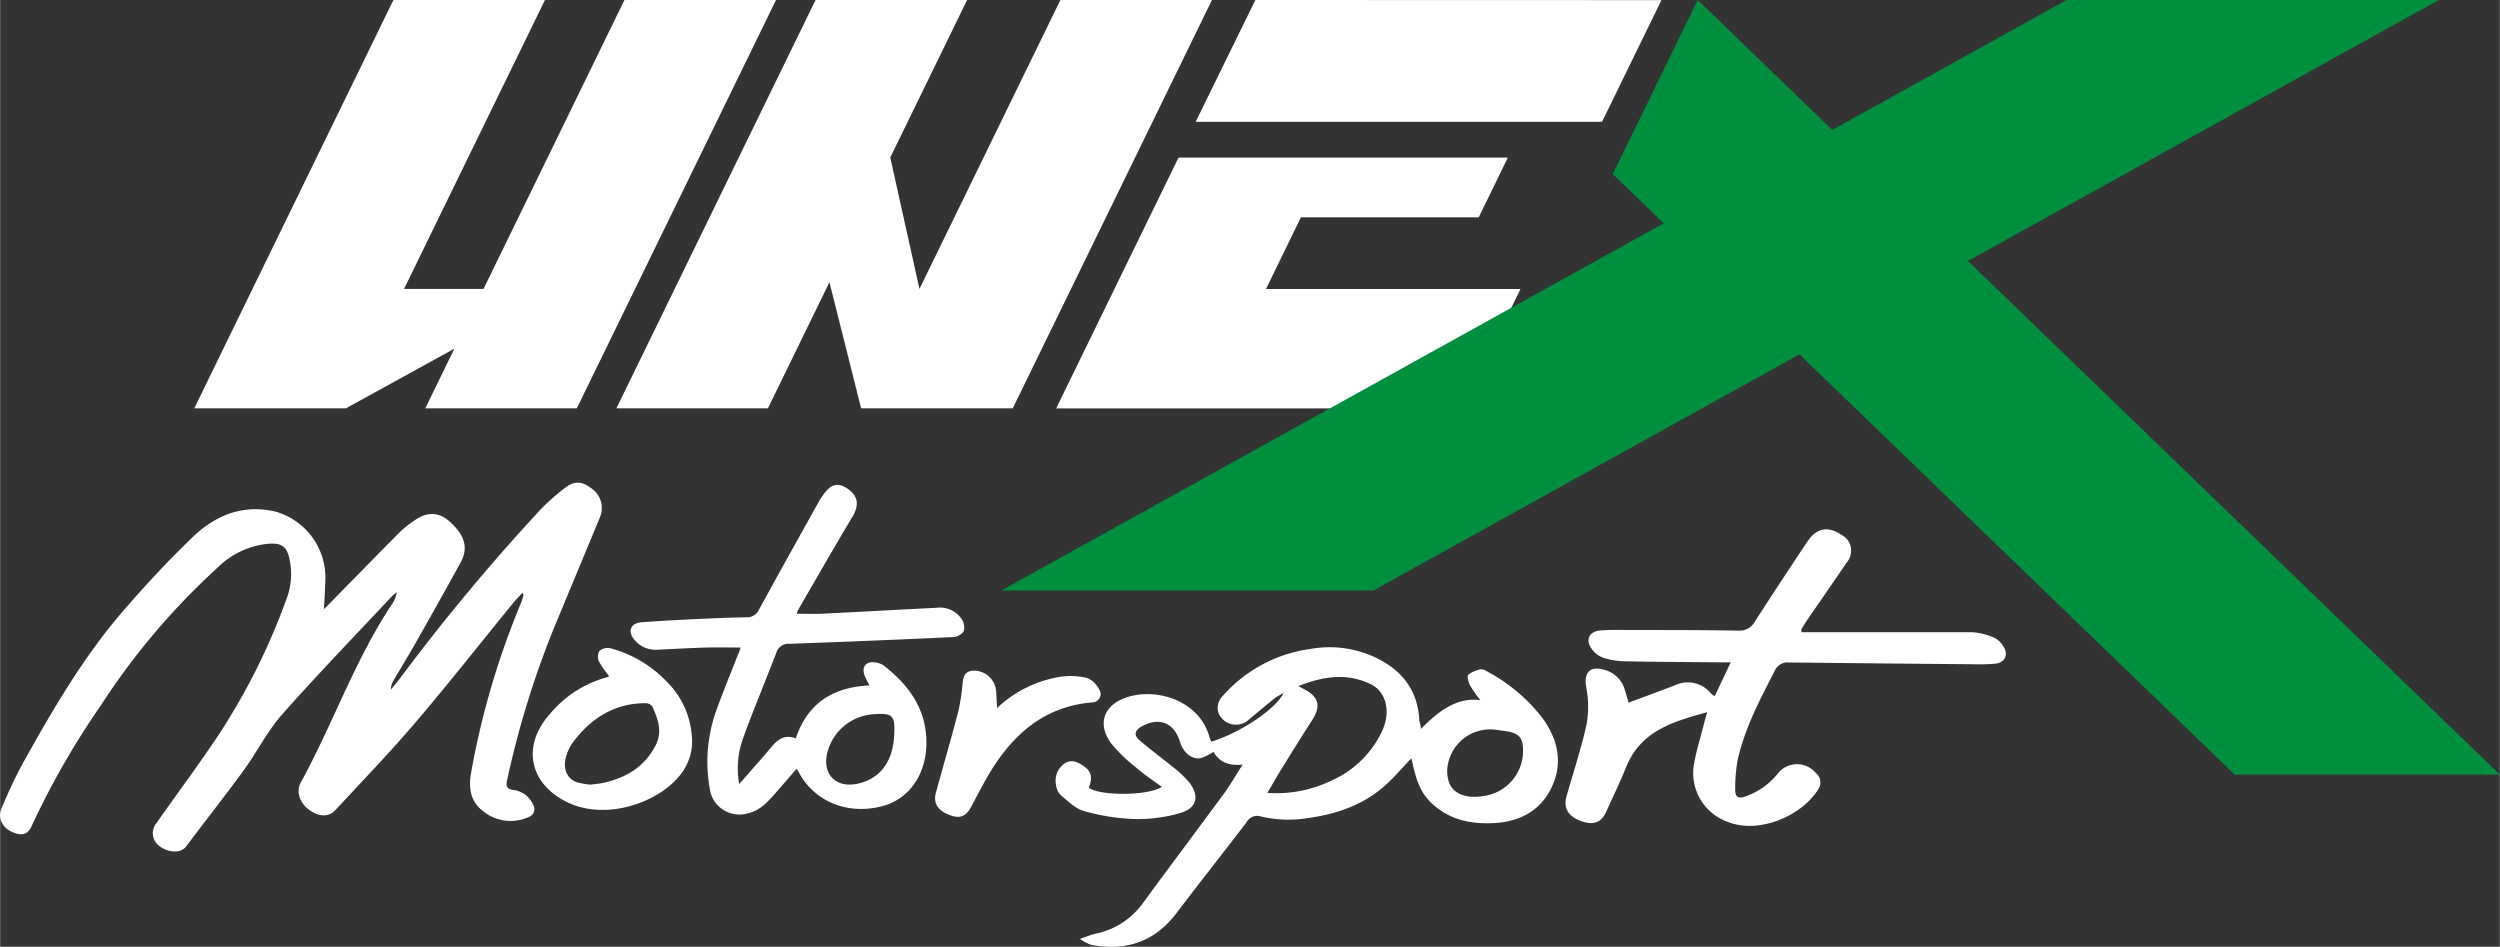
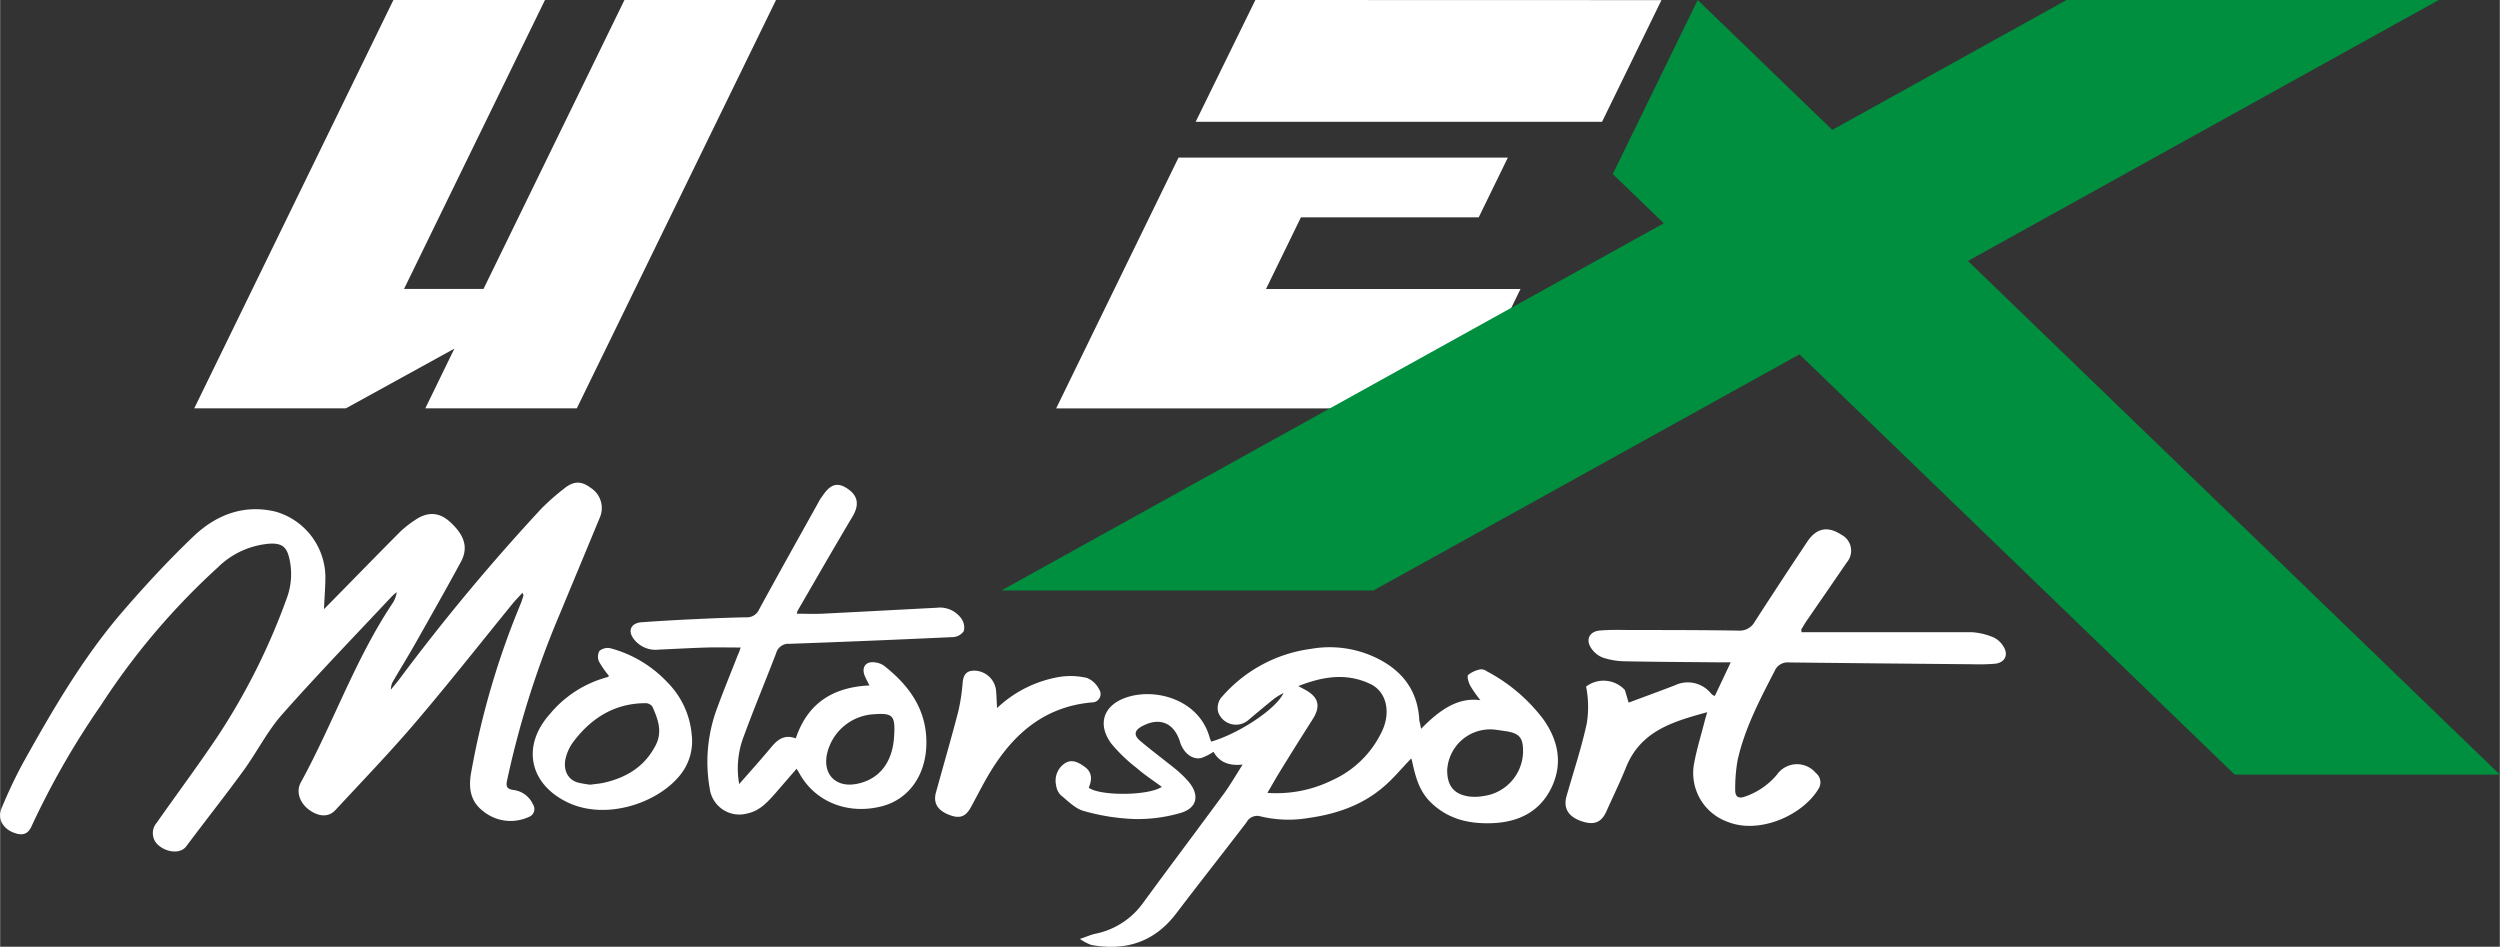
<svg xmlns="http://www.w3.org/2000/svg" id="Capa_1" data-name="Capa 1" width="147.67mm" height="55.92mm" viewBox="0 0 418.58 158.53">
  <rect x="0" y="0" width="418.58" height="158.53" fill="#333333" stroke="none" />
  <defs>
    <style>.cls-1{fill:#fff;}.cls-2{fill:#008f3e;}</style>
  </defs>
  <path class="cls-1" d="M176.41,455.32c-.61.67-1.18,1.23-1.68,1.85-5.38,6.6-10.65,13.3-16.17,19.78-4.32,5.07-8.95,9.87-13.48,14.76-1.12,1.21-2.74,1.15-4.35,0s-2.3-3.07-1.45-4.62c5.39-9.82,9.07-20.57,15.32-29.94a4.54,4.54,0,0,0,.75-1.93,9.78,9.78,0,0,0-.77.65c-6.17,6.59-12.45,13.07-18.43,19.83-2.48,2.81-4.21,6.29-6.43,9.35-3.13,4.3-6.43,8.46-9.61,12.72-1,1.33-3.16,1-4.45,0a2.66,2.66,0,0,1-.51-3.93c3.42-4.88,7-9.67,10.31-14.63a109,109,0,0,0,11.44-22.88,11.64,11.64,0,0,0,.5-6.59c-.43-2-1.15-2.71-3.19-2.65a13.89,13.89,0,0,0-8.84,4,117.89,117.89,0,0,0-19.59,23.12,135.64,135.64,0,0,0-11.57,20.18c-.61,1.38-1.54,1.68-3.06,1.08-1.78-.7-2.68-2.32-2-4a79.58,79.58,0,0,1,3.67-7.75c4.92-8.82,10-17.56,16.6-25.22,3.78-4.38,7.72-8.64,11.89-12.62,3.79-3.61,8.42-5.41,13.72-4.15a11.49,11.49,0,0,1,8.37,10.84c0,1.7-.14,3.4-.24,5.5l1.64-1.66c3.72-3.79,7.43-7.6,11.19-11.37a17.44,17.44,0,0,1,2.39-1.87c2.06-1.44,4-1.37,5.76.17,2.57,2.28,3.25,4.41,1.94,6.83-2.49,4.59-5.07,9.13-7.64,13.68-1.16,2.05-2.4,4.05-3.59,6.09a3,3,0,0,0-.49,1.61c.5-.61,1-1.2,1.48-1.83a345.8,345.8,0,0,1,23.72-28.48,37,37,0,0,1,3.62-3.21c1.71-1.45,3-1.51,4.66-.27a4,4,0,0,1,1.5,5c-2.24,5.42-4.5,10.83-6.74,16.24a153.45,153.45,0,0,0-8.77,27.72c-.22,1-.07,1.44,1,1.62a4.1,4.1,0,0,1,3.31,2.38,1.42,1.42,0,0,1-.74,2.17,7.26,7.26,0,0,1-7.51-.94c-2.13-1.58-2.54-3.75-2.12-6.32a135.49,135.49,0,0,1,8.37-28.56c.17-.43.3-.88.43-1.32C176.58,455.71,176.51,455.62,176.41,455.32Z" transform="translate(-88.94 -356.06)" />
  <path class="cls-1" d="M326.87,478.11c3-3.06,6.09-5.34,9.94-4.8a21.57,21.57,0,0,1-1.68-2.39c-.3-.55-.61-1.59-.36-1.85a4.61,4.61,0,0,1,2.12-.93,1.63,1.63,0,0,1,1,.33,28.56,28.56,0,0,1,9.5,8.09c2.48,3.54,3.25,7.41,1.31,11.42s-5.51,5.74-9.83,5.92c-3.93.16-7.51-.64-10.45-3.56-1.84-1.83-2.47-4.17-3-6.6-.05-.25-.14-.5-.19-.68-1.59,1.64-3,3.39-4.73,4.84-3.63,3.09-8,4.52-12.63,5.16a20,20,0,0,1-7.89-.3,2,2,0,0,0-2.33,1c-3.91,5.11-7.9,10.16-11.79,15.28-3.68,4.82-8.5,6.3-14.22,5.25a7.88,7.88,0,0,1-1.89-1c1.12-.38,1.82-.7,2.55-.86a13,13,0,0,0,8-5.14c4.53-6.2,9.16-12.33,13.7-18.52,1-1.4,1.89-2.94,3-4.68-2.24.24-3.87-.35-4.88-2.14a9,9,0,0,1-2.08,1.05c-1.52.31-3-.89-3.56-2.8-1-3.12-3.42-4.1-6.32-2.53-1.29.69-1.45,1.5-.32,2.45,1.83,1.55,3.77,3,5.62,4.48a18.5,18.5,0,0,1,2.41,2.27c2,2.31,1.54,4.53-1.33,5.34a25.61,25.61,0,0,1-7.67,1,35.39,35.39,0,0,1-8.48-1.35c-1.43-.39-2.65-1.67-3.87-2.67a2.82,2.82,0,0,1-.75-1.59,3.5,3.5,0,0,1,1.41-3.69c1.22-.83,2.39-.16,3.41.59,1.26.92,1.18,2.18.64,3.46,1.83,1.41,10,1.38,12.23-.14-1.44-1.07-2.89-2-4.2-3.15a26.28,26.28,0,0,1-4.26-4.1c-2.4-3.26-1.29-6.42,2.5-7.71,4.94-1.69,12.21.39,13.95,6.64a6.83,6.83,0,0,0,.29.75c4.66-1.37,10.81-5.41,12.11-8.14a11.94,11.94,0,0,0-1.45.85c-1.47,1.18-2.92,2.39-4.37,3.61a3.16,3.16,0,0,1-5.11-1.21,2.83,2.83,0,0,1,.41-2.38,23.89,23.89,0,0,1,15.08-8.26,18,18,0,0,1,11.08,1.56c4.25,2.1,6.86,5.44,7.09,10.43C326.66,477,326.76,477.4,326.87,478.11Zm-25.73,10.72a21.12,21.12,0,0,0,10.9-2.14,16.83,16.83,0,0,0,8.35-8.3c1.46-3.2.64-6.54-2-7.79-4-1.91-7.95-1.27-12.07.35l1.16.62c2.3,1.26,2.62,2.8,1.2,5-2,3.14-4,6.33-5.94,9.51C302.25,486.93,301.75,487.8,301.14,488.83Zm30.11-3.78c0,2.59,1.11,4,3.62,4.38a8,8,0,0,0,2.44-.07,7.62,7.62,0,0,0,6.64-7.22c.07-2.54-.56-3.31-3-3.66l-1.62-.23A7.21,7.21,0,0,0,331.25,485.05Z" transform="translate(-88.94 -356.06)" />
-   <path class="cls-1" d="M390.58,461.92c9.48,0,19,0,28.45,0a11.15,11.15,0,0,1,3.68.86,3.77,3.77,0,0,1,1.62,1.43c1,1.46.34,2.83-1.38,3a35.11,35.11,0,0,1-3.84.08q-15.32-.13-30.64-.3a2.35,2.35,0,0,0-2.39,1.44c-2.48,4.8-5,9.58-6.2,14.93a27.44,27.44,0,0,0-.4,5c0,1,.42,1.51,1.58,1.11a12,12,0,0,0,5.39-3.67,4.11,4.11,0,0,1,6.53-.3,2,2,0,0,1,.47,2.62c-2.67,4.49-9.94,7.69-15.24,5.56a8.68,8.68,0,0,1-5.57-10c.43-2.27,1.12-4.48,1.69-6.72.12-.47.26-.94.46-1.64-5.73,1.58-11.15,3.11-13.61,9.28-1,2.48-2.18,4.89-3.27,7.33-.85,1.9-2.13,2.38-4.29,1.6s-2.94-2.22-2.38-4.16c1.15-4.05,2.49-8.05,3.38-12.15a17.2,17.2,0,0,0-.11-6.19c-.35-2.28.59-3.44,2.81-2.87A4.85,4.85,0,0,1,361,471.6c.22.69.42,1.4.63,2.12,2.66-1,5.22-1.92,7.77-2.91a5,5,0,0,1,6,1.34,3.7,3.7,0,0,0,.42.37,1.37,1.37,0,0,0,.26.06l2.65-5.61h-2c-5.31-.05-10.62-.07-15.94-.18a12.11,12.11,0,0,1-3.47-.61,4.11,4.11,0,0,1-1.82-1.39c-1.16-1.51-.52-3,1.35-3.15s3.48-.09,5.21-.08c6,0,12,0,18,.1a2.87,2.87,0,0,0,2.7-1.5q4.37-6.77,8.83-13.45c1.51-2.25,3.42-2.58,5.64-1.12a3,3,0,0,1,.93,4.65c-2.21,3.25-4.45,6.48-6.68,9.72-.33.48-.62,1-.93,1.49Z" transform="translate(-88.94 -356.06)" />
+   <path class="cls-1" d="M390.58,461.92c9.48,0,19,0,28.45,0a11.15,11.15,0,0,1,3.68.86,3.77,3.77,0,0,1,1.62,1.43c1,1.46.34,2.83-1.38,3a35.11,35.11,0,0,1-3.84.08q-15.32-.13-30.64-.3a2.35,2.35,0,0,0-2.39,1.44c-2.48,4.8-5,9.58-6.2,14.93a27.44,27.44,0,0,0-.4,5c0,1,.42,1.51,1.58,1.11a12,12,0,0,0,5.39-3.67,4.11,4.11,0,0,1,6.53-.3,2,2,0,0,1,.47,2.62c-2.67,4.49-9.94,7.69-15.24,5.56a8.68,8.68,0,0,1-5.57-10c.43-2.27,1.12-4.48,1.69-6.72.12-.47.26-.94.46-1.64-5.73,1.58-11.15,3.11-13.61,9.28-1,2.48-2.18,4.89-3.27,7.33-.85,1.9-2.13,2.38-4.29,1.6s-2.94-2.22-2.38-4.16c1.15-4.05,2.49-8.05,3.38-12.15a17.2,17.2,0,0,0-.11-6.19A4.85,4.85,0,0,1,361,471.6c.22.69.42,1.4.63,2.12,2.66-1,5.22-1.92,7.77-2.91a5,5,0,0,1,6,1.34,3.7,3.7,0,0,0,.42.37,1.37,1.37,0,0,0,.26.06l2.65-5.61h-2c-5.31-.05-10.62-.07-15.94-.18a12.11,12.11,0,0,1-3.47-.61,4.11,4.11,0,0,1-1.82-1.39c-1.16-1.51-.52-3,1.35-3.15s3.48-.09,5.21-.08c6,0,12,0,18,.1a2.87,2.87,0,0,0,2.7-1.5q4.37-6.77,8.83-13.45c1.51-2.25,3.42-2.58,5.64-1.12a3,3,0,0,1,.93,4.65c-2.21,3.25-4.45,6.48-6.68,9.72-.33.48-.62,1-.93,1.49Z" transform="translate(-88.94 -356.06)" />
  <path class="cls-1" d="M212.94,464.49c-2,0-3.86-.05-5.69,0-2.65.08-5.3.23-8,.35a4.59,4.59,0,0,1-4.37-2c-.85-1.34-.16-2.47,1.46-2.58q4.45-.32,8.91-.52c2.88-.14,5.77-.26,8.65-.31a2.2,2.2,0,0,0,2.14-1.34c3.34-6.13,6.75-12.21,10.14-18.3.16-.29.37-.54.55-.81,1.33-1.93,2.52-2.21,4.23-1s1.8,2.75.71,4.58c-3.12,5.23-6.15,10.53-9.21,15.8a2.34,2.34,0,0,0-.11.47c1.44,0,2.84.06,4.23,0,6.4-.32,12.8-.67,19.21-1a4.39,4.39,0,0,1,4.17,1.91,2.52,2.52,0,0,1,.34,2,2.31,2.31,0,0,1-1.74,1q-13.72.64-27.46,1.13a2.12,2.12,0,0,0-2.22,1.57c-1.87,4.87-3.89,9.68-5.66,14.58a15,15,0,0,0-.53,7.34c1.92-2.2,3.69-4.15,5.36-6.17,1.09-1.32,2.26-2.19,4.12-1.48,2-6,6.34-8.59,12.35-8.87a18,18,0,0,1-.82-1.65c-.55-1.45.22-2.43,1.73-2.21a3.29,3.29,0,0,1,1.52.56c4.06,3.2,7,7.09,7.09,12.6s-2.83,9.72-7.41,10.92c-5.68,1.49-11.19-.69-13.84-5.47-.11-.2-.23-.39-.48-.8-1.19,1.36-2.32,2.68-3.47,4-1.35,1.52-2.66,3.05-4.8,3.49a5,5,0,0,1-6.28-4.17,25.65,25.65,0,0,1,1.28-13.58c1.08-2.95,2.28-5.85,3.42-8.78C212.65,465.36,212.77,465,212.94,464.49Zm25.69,14.94c.23-3.53-.16-4-3.35-3.77a8.53,8.53,0,0,0-7.76,6.18c-1.06,3.7,1.23,6.23,4.93,5.47S238.36,483.75,238.63,479.43Z" transform="translate(-88.94 -356.06)" />
  <path class="cls-1" d="M190.9,469.26a15.81,15.81,0,0,1-1.69-2.44,2,2,0,0,1,.08-1.76,2.18,2.18,0,0,1,1.83-.45,20.24,20.24,0,0,1,9.55,5.71,14.12,14.12,0,0,1,4.07,8.76,9,9,0,0,1-2.13,7c-3.82,4.56-12.41,7.42-18.78,4.28s-7.52-9.48-2.88-14.68a18.81,18.81,0,0,1,9.67-6.23C190.74,469.41,190.84,469.29,190.9,469.26Zm-3.16,18.2c.78-.11,1.56-.16,2.31-.33,3.71-.85,6.76-2.64,8.62-6.2,1.23-2.32.43-4.45-.52-6.56a1.44,1.44,0,0,0-1.11-.56c-5.18,0-9.14,2.47-12.2,6.58a7.51,7.51,0,0,0-1.13,2.35c-.62,2.12.22,3.88,2,4.37A19.18,19.18,0,0,0,187.74,487.46Z" transform="translate(-88.94 -356.06)" />
  <path class="cls-1" d="M255.87,474.63a20,20,0,0,1,10.65-5.25,12,12,0,0,1,4.43.21,3.93,3.93,0,0,1,2,1.88,1.4,1.4,0,0,1-1.17,2.21c-8.28.72-13.62,5.66-17.6,12.59-.94,1.64-1.79,3.33-2.71,5s-2,1.93-3.82,1.16-2.48-2-2-3.7c1.24-4.49,2.55-9,3.72-13.49a32.6,32.6,0,0,0,.75-4.93c.15-1.4.73-2,2.12-1.94a3.72,3.72,0,0,1,3.48,3.47C255.78,472.64,255.81,473.46,255.87,474.63Z" transform="translate(-88.94 -356.06)" />
  <path class="cls-1" d="M250.86,356.06" transform="translate(-88.94 -356.06)" />
  <path class="cls-1" d="M156.57,404.44l23.6-48.38H154.79l-33.35,68.38h25.39l18.17-10-4.87,10H185.5l33.36-68.38H193.48l-23.6,48.38Z" transform="translate(-88.94 -356.06)" />
-   <path class="cls-1" d="M217.5,424.44h0l10.32-21.15,0,.08,5.29,21.07H258.5l33.36-68.38H266.48l-23.6,48.38-4.89-22,12.87-26.38H225.48l-33.35,68.38" transform="translate(-88.94 -356.06)" />
  <path class="cls-1" d="M339,326.42" transform="translate(-88.94 -356.06)" />
  <path class="cls-1" d="M299.13,356.06l-10,20.4,0,0h68.05l9.95-20.38Z" transform="translate(-88.94 -356.06)" />
  <polygon class="cls-1" points="176.83 68.39 244.83 68.39 254.59 48.39 211.97 48.39 217.82 36.39 247.59 36.39 252.47 26.39 197.32 26.39 176.83 68.39" />
  <polyline class="cls-2" points="152.3 98.88 229.96 98.88 301.3 59.34 374.18 129.71 418.58 129.71 329.51 43.7 408.35 0 346.03 0 306.79 21.75 284.26 0 270.04 29.15 278.58 37.39 167.65 98.88" />
</svg>